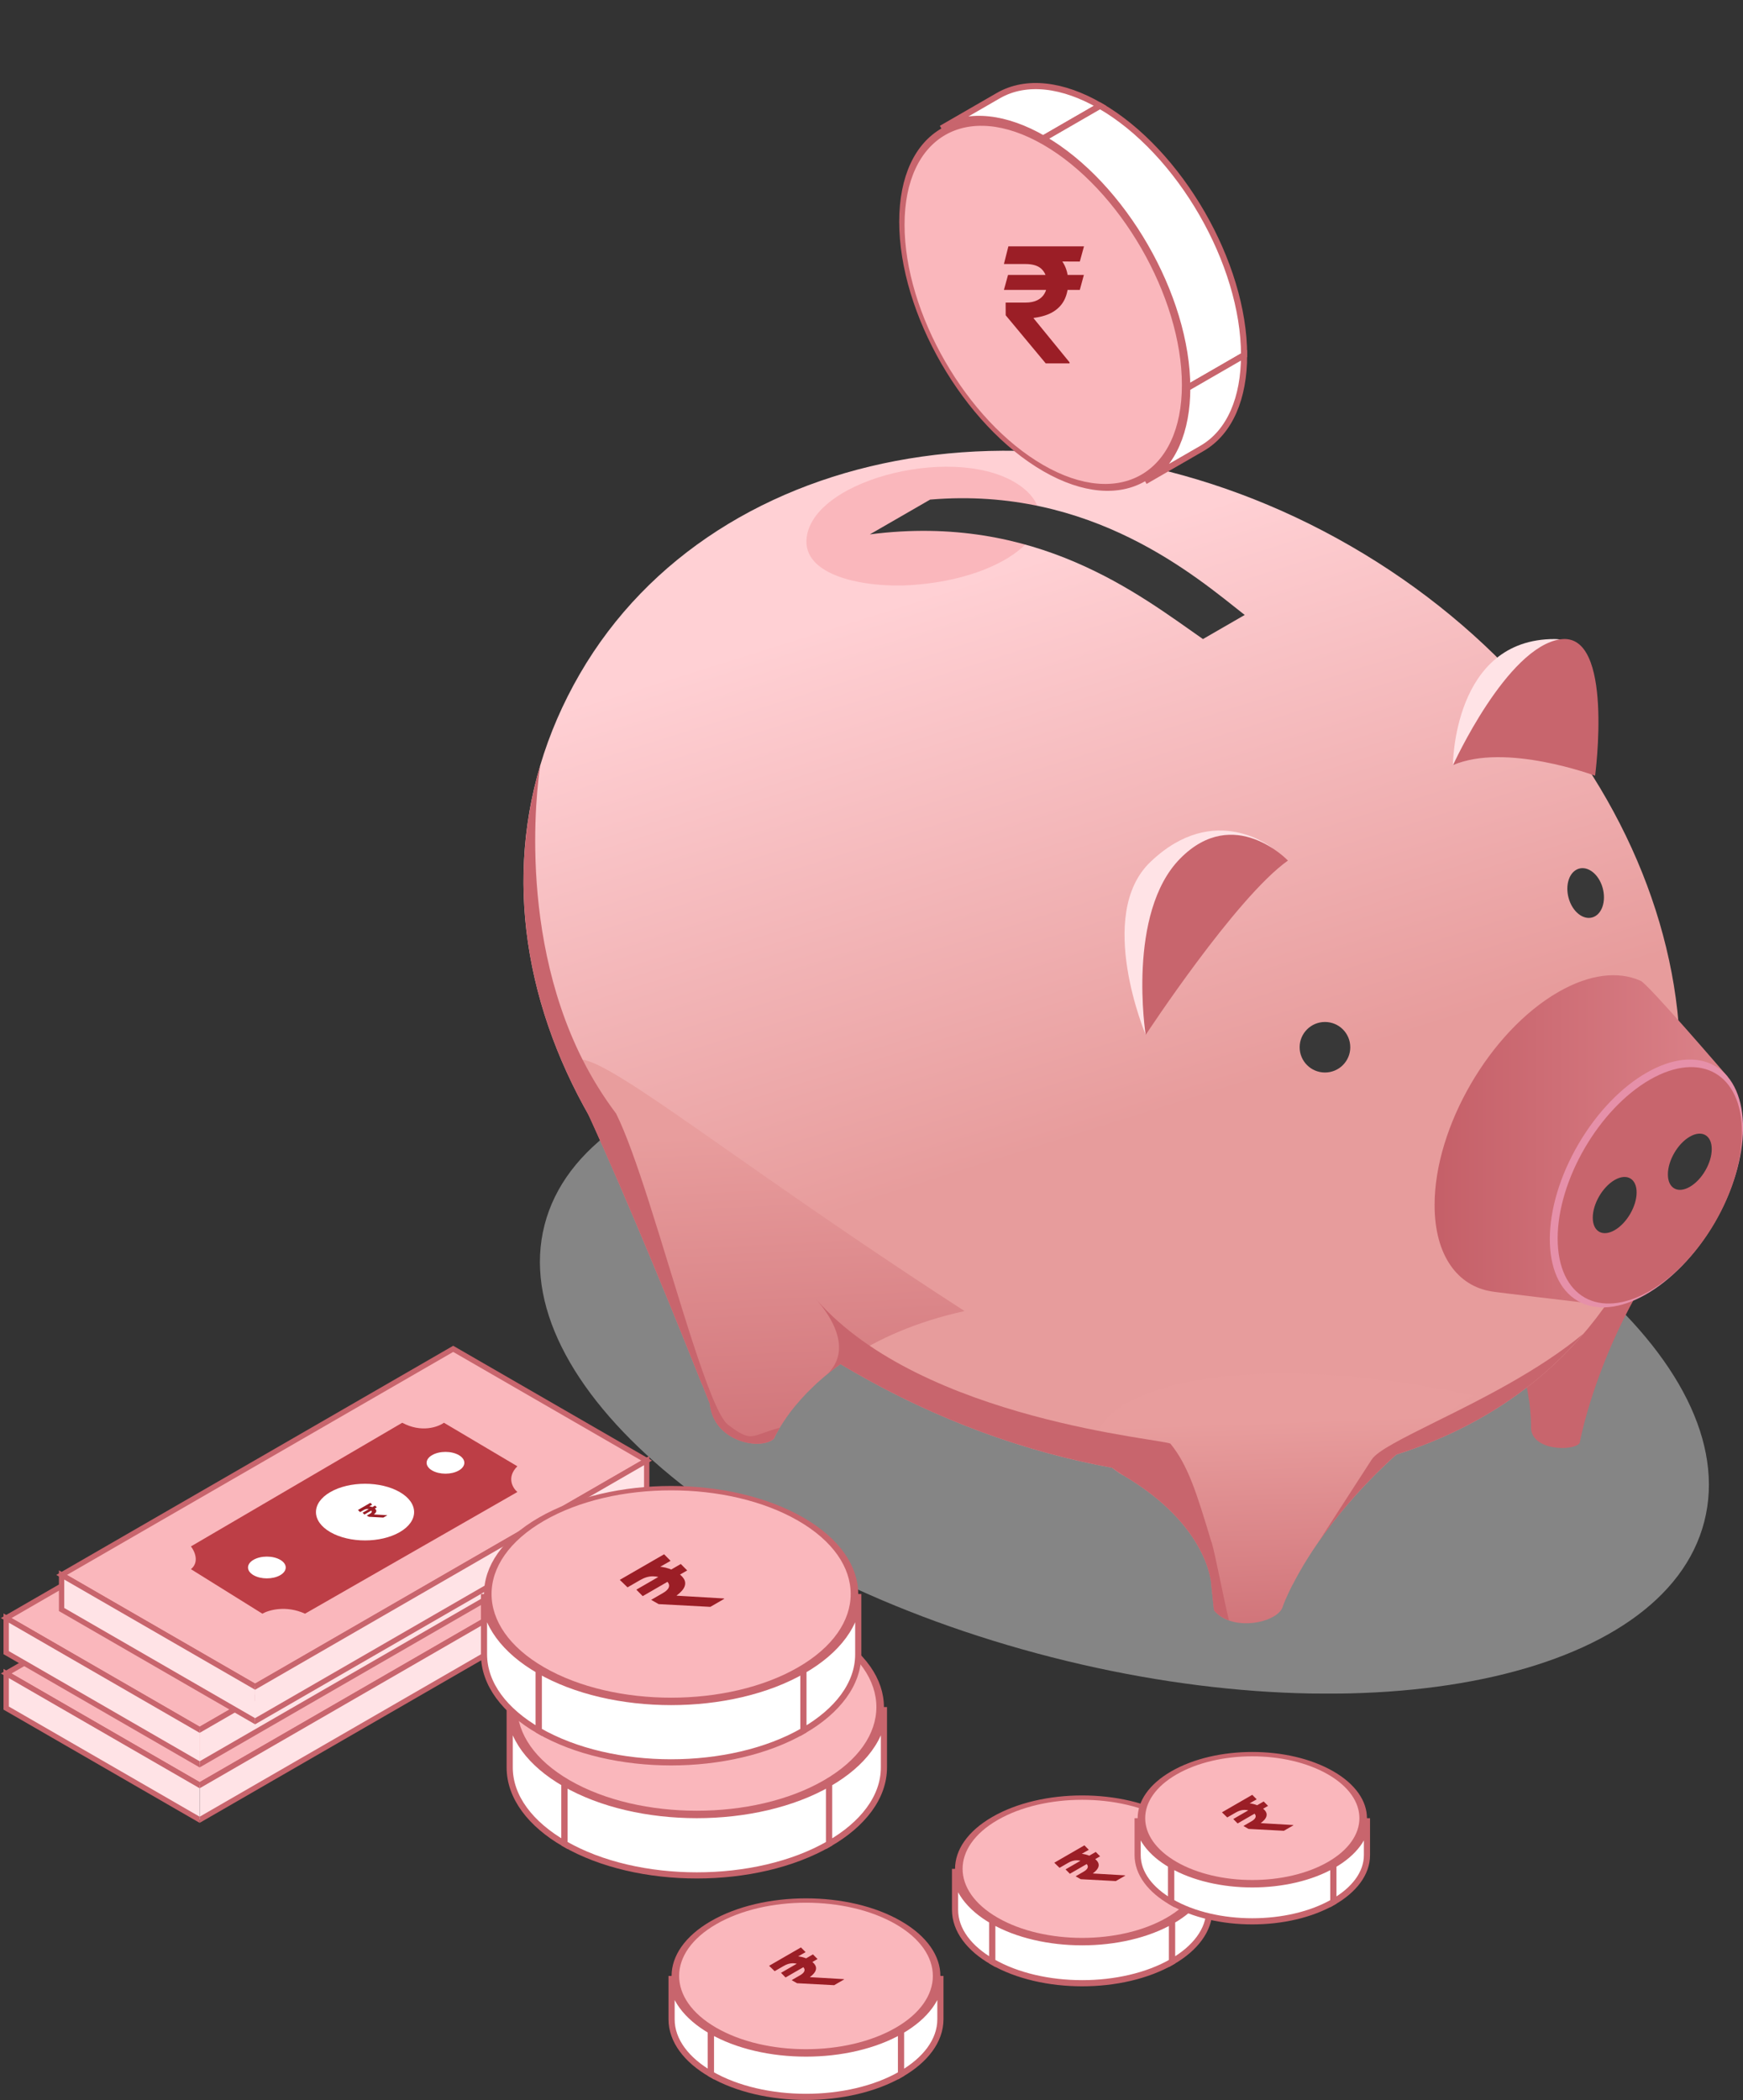
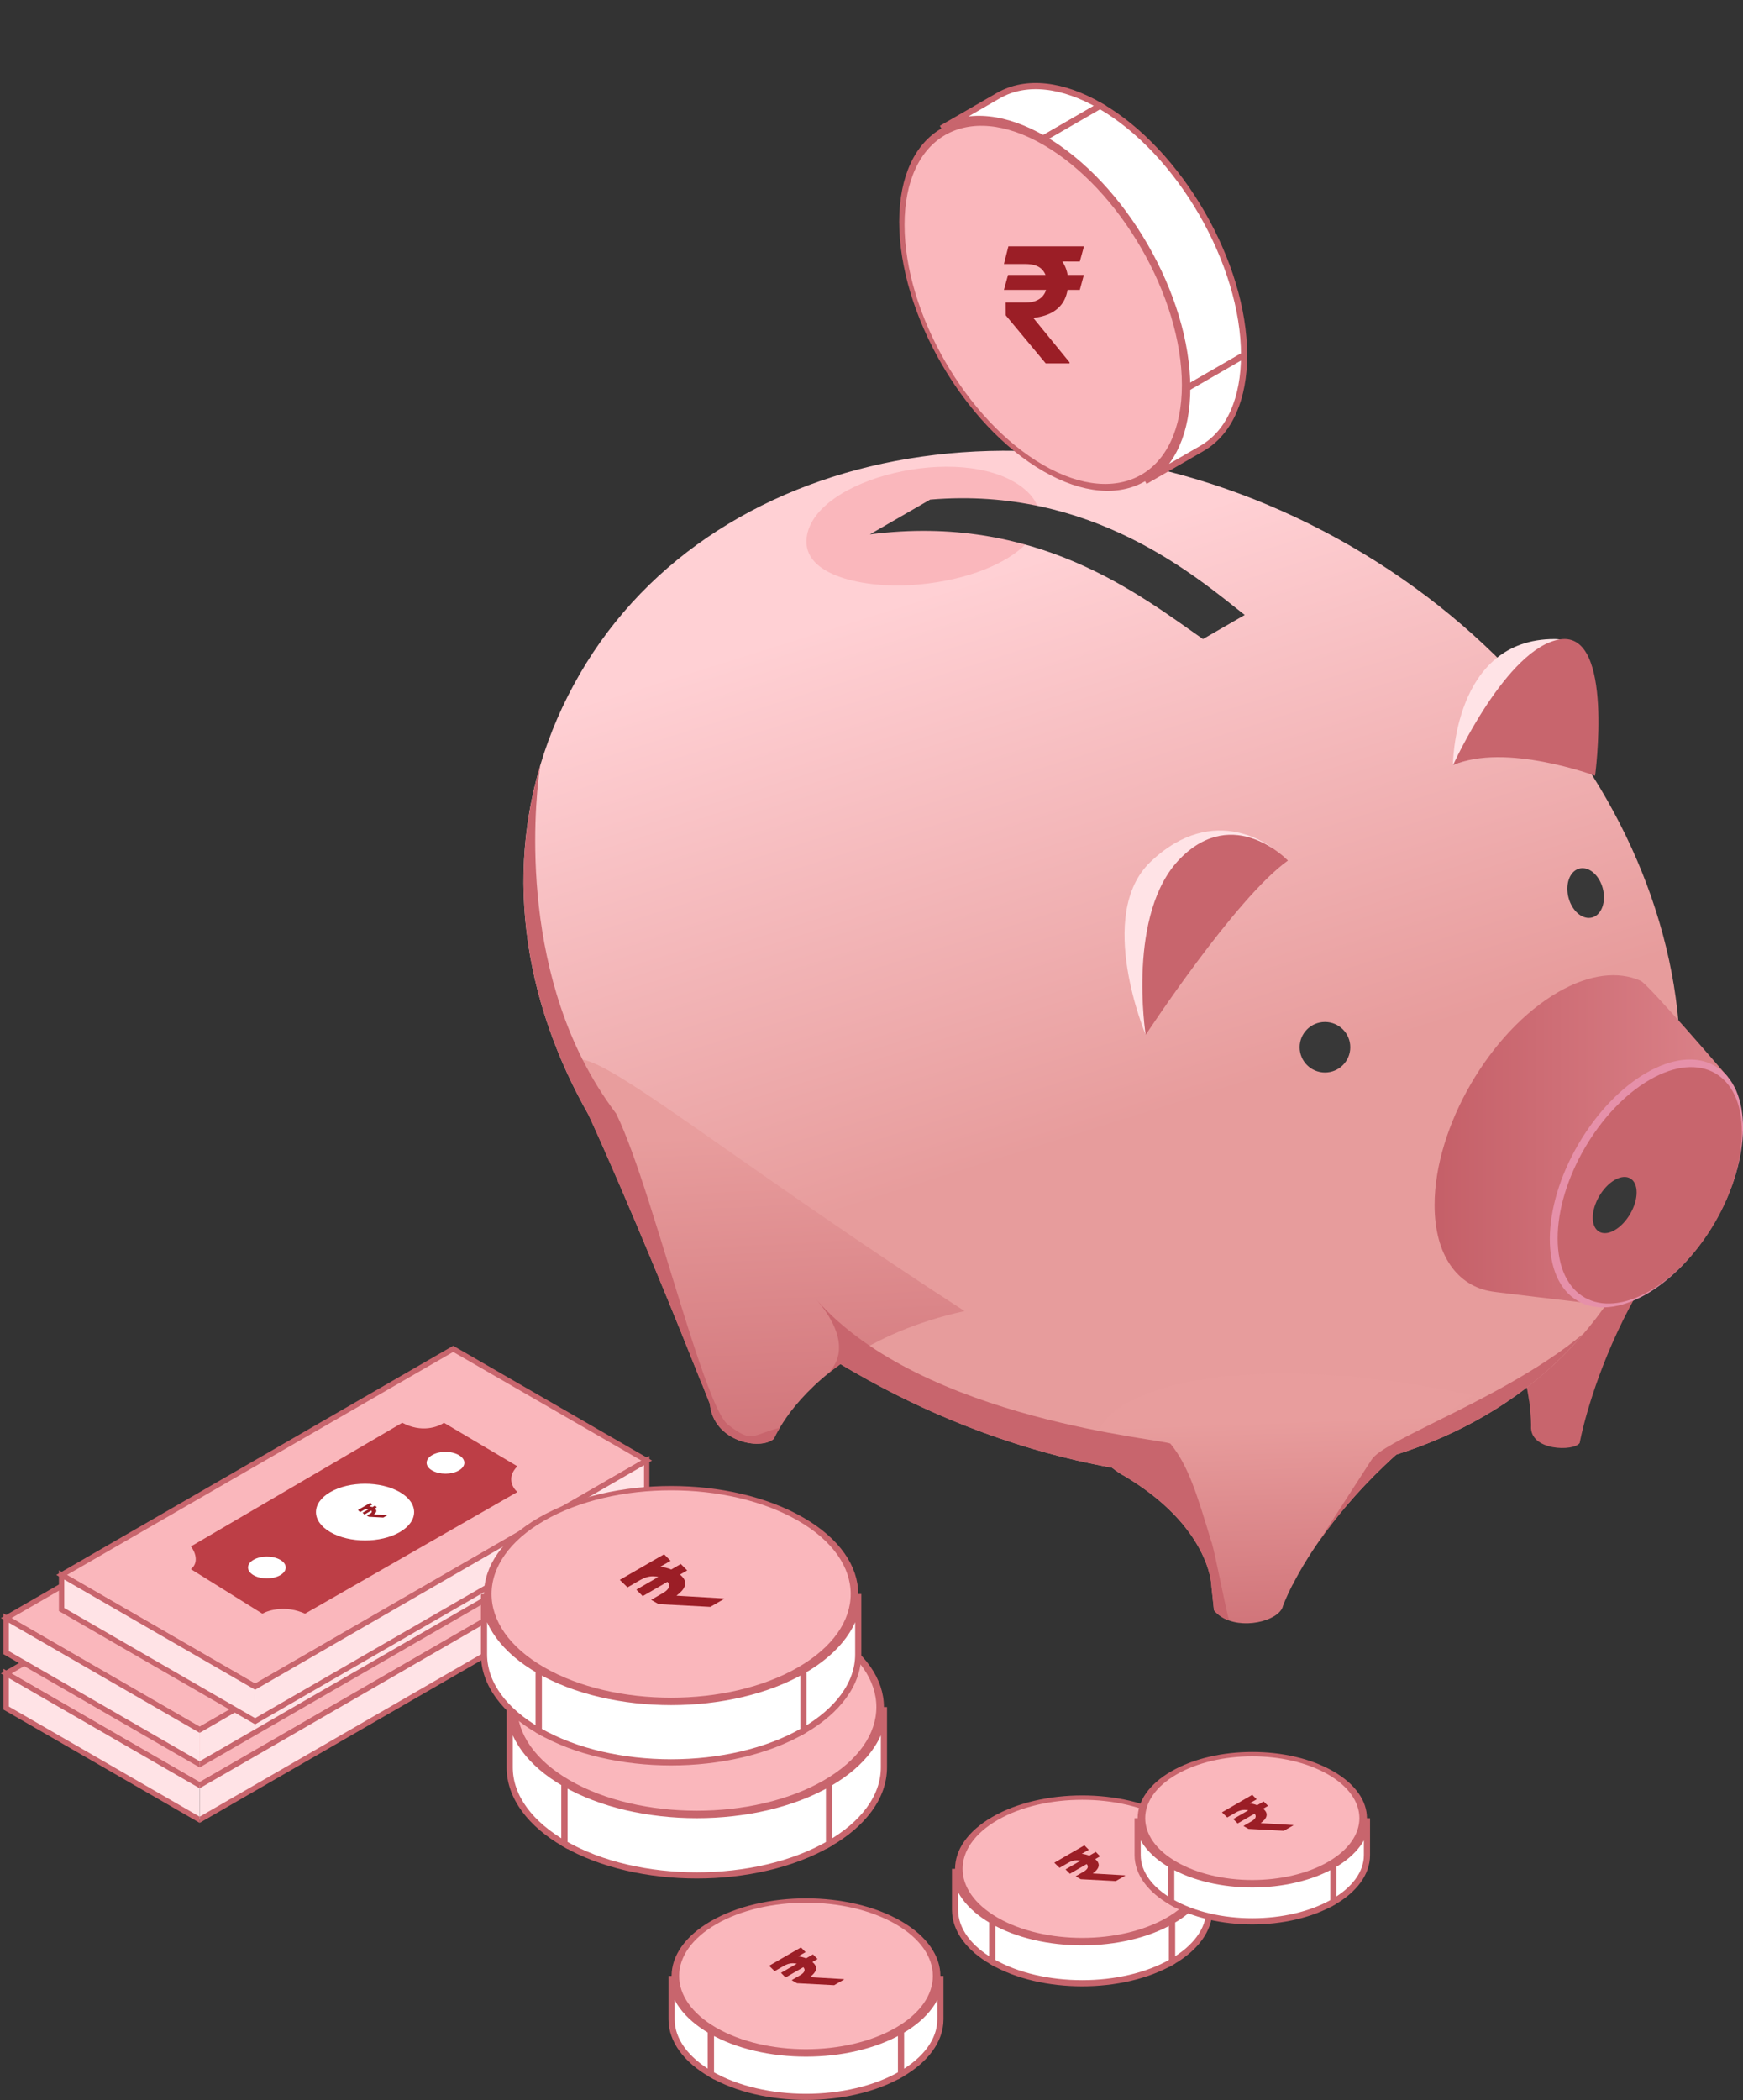
<svg xmlns="http://www.w3.org/2000/svg" width="283" height="341" viewBox="0 0 283 341" fill="none">
  <rect x="0" y="0" width="283" height="341" fill="#333333" stroke="none" />
  <g clip-path="url(#clip0_1_2)">
    <g style="mix-blend-mode:multiply" opacity="0.45">
-       <path d="M276.713 247.051C283.246 221.596 246.39 190.181 194.392 176.884C142.395 163.587 94.945 173.443 88.412 198.898C81.878 224.353 118.734 255.768 170.732 269.064C222.73 282.361 270.179 272.505 276.713 247.051Z" fill="#E9E9E9" />
-     </g>
+       </g>
    <path d="M241.544 211.637C246.089 216.836 247.699 223.338 248.267 227.459H248.286C248.608 229.917 248.589 231.504 248.589 231.504C248.305 235.606 255.577 235.682 256.486 234.283C256.486 234.283 256.827 232.336 257.755 229.142C259.649 222.62 263.948 210.9 272.47 200.05C246.809 189.615 234.291 203.396 241.544 211.637Z" fill="#C8656D" />
    <path d="M94.147 109.41C71.838 147.897 91.704 195.645 138.52 222.677C185.335 249.708 241.355 245.776 263.664 207.29C285.973 168.803 266.107 115.686 219.292 88.655C172.476 61.624 116.457 70.924 94.147 109.41Z" fill="url(#paint0_linear_1_2)" />
    <path d="M147.762 95.006C164.067 94.004 174.124 84.969 165.677 78.901C155.943 71.888 132.27 77.559 130.982 87.199C130.111 93.683 140.811 95.441 147.762 95.006Z" fill="#FAB7BC" />
    <path d="M182.362 239.519C196.376 247.78 196.679 257.288 196.679 257.288L196.717 257.798L197.115 261.447C199.69 264.622 205.751 263.791 207.72 261.749C208.023 261.428 208.232 261.106 208.307 260.747C208.307 260.747 208.762 259.443 209.898 257.231H209.917C212.322 252.505 217.871 243.659 228.704 234.415C231.753 231.788 235.257 229.141 239.215 226.533C189.54 216.098 168.31 231.296 182.343 239.538L182.362 239.519Z" fill="url(#paint1_linear_1_2)" />
    <path d="M94.943 179.635C102.082 195.135 110.624 216.344 113.881 224.529C113.881 224.529 113.919 224.661 114.051 224.907C114.809 226.835 115.263 227.932 115.263 227.932C115.851 234.075 123.464 235.568 125.661 233.602C125.661 233.602 126.418 231.807 128.388 229.179C132.194 224.227 140.489 216.42 156.606 212.866C106.912 180.75 85.928 160.051 94.943 179.635Z" fill="url(#paint2_linear_1_2)" />
    <path d="M126.626 231.788C125.926 232.922 125.642 233.584 125.642 233.584C123.426 235.549 115.832 234.075 115.244 227.932C115.244 227.932 114.809 226.835 114.051 224.888C113.938 224.661 113.881 224.548 113.881 224.548C110.718 216.552 102.518 196.25 95.492 180.901C85.265 162.83 82.178 142.963 87.727 124.268C87.727 124.268 83.371 149.806 94.602 172.073C96.117 175.06 97.916 177.99 100.037 180.807C101.628 184.001 103.465 189.218 105.359 195.135C110.112 209.955 115.32 229.104 118.199 231.315C122.214 234.396 121.949 233.016 126.626 231.807V231.788Z" fill="#C8656D" />
    <path d="M196.717 250.369C197.323 252.392 198.573 259.103 199.539 263.091C198.573 262.751 197.74 262.222 197.096 261.447L196.717 257.798L196.66 257.269C196.66 257.269 196.376 247.761 182.343 239.519C181.68 239.122 181.074 238.706 180.563 238.309C166.473 235.757 152.098 230.54 138.52 222.695C137.819 222.299 137.118 221.883 136.455 221.486C135.679 222.034 134.94 222.582 134.277 223.168C134.334 223.111 134.391 223.055 134.448 222.998C135.035 222.393 135.471 221.731 135.755 221.089C137.345 217.403 134.562 213.32 132.592 211.051C149.883 230.691 189.445 233.659 190.051 234.415C192.892 237.931 194.255 242.26 196.698 250.388L196.717 250.369Z" fill="#C8656D" />
    <path d="M233.173 230.805C240.408 227.232 249.934 222.488 257.073 216.552C249.119 225.89 238.628 232.412 226.696 236.173C220.977 241.334 216.905 246.286 214.083 250.369C214.746 249.292 219.367 242.147 222.473 237.345C222.568 237.194 222.644 237.062 222.738 236.948C223.666 235.531 227.757 233.508 233.173 230.805Z" fill="#C8656D" />
    <path d="M206.679 137.765C206.679 137.765 197.285 129.92 186.793 139.938C177.798 148.52 186.017 168.009 186.017 168.009C186.017 168.009 198.194 143.795 206.679 137.765Z" fill="#FFE3E6" />
    <path d="M209.103 139.712C209.103 139.712 200.372 130.525 191.623 139.39C182.892 148.237 186.017 168.028 186.017 168.028C186.017 168.028 200.618 145.761 209.103 139.731V139.712Z" fill="#C8656D" />
    <path d="M235.9 124.268C235.9 124.268 235.9 103.701 252.453 103.758C261.278 103.777 256.297 123.739 256.297 123.739C256.297 123.739 244.385 120.506 235.9 124.268Z" fill="#FFE3E6" />
    <path d="M235.9 124.268C235.9 124.268 244.631 105.025 253.381 103.796C262.111 102.586 258.986 125.95 258.986 125.95C258.986 125.95 244.385 120.506 235.9 124.249V124.268Z" fill="#C8656D" />
    <path d="M232.927 195.645C232.927 182.943 241.923 167.461 253.002 161.072C258.115 158.123 262.755 157.65 266.315 159.219C267.187 159.276 280.462 174.758 280.462 174.758L256.6 211.429C256.6 211.429 242.472 209.766 242.264 209.69C236.658 208.84 232.927 203.83 232.927 195.664V195.645Z" fill="url(#paint3_linear_1_2)" />
    <path d="M278.34 198.578C284.505 188.051 284.57 176.639 278.484 173.088C272.398 169.537 262.466 175.191 256.301 185.718C250.135 196.245 250.071 207.658 256.157 211.209C262.243 214.76 272.174 209.105 278.34 198.578Z" fill="#E690A9" />
    <path d="M282.83 183.831C282.83 193.302 276.125 204.832 267.868 209.596C259.611 214.359 252.907 210.541 252.907 201.071C252.907 191.6 259.611 180.07 267.868 175.306C276.125 170.542 282.83 174.361 282.83 183.831Z" fill="#C8656D" />
    <path d="M211.016 170.032C211.016 172.3 212.853 174.134 215.125 174.134C217.398 174.134 219.235 172.3 219.235 170.032C219.235 167.764 217.398 165.93 215.125 165.93C212.853 165.93 211.016 167.764 211.016 170.032Z" fill="#383838" />
    <path d="M258.607 197.706C258.607 195.456 260.198 192.715 262.168 191.581C264.137 190.447 265.728 191.354 265.728 193.604C265.728 195.853 264.137 198.594 262.168 199.728C260.198 200.863 258.607 199.955 258.607 197.706Z" fill="#383838" />
-     <path d="M270.804 190.674C270.804 188.424 272.395 185.683 274.364 184.549C276.334 183.415 277.925 184.322 277.925 186.572C277.925 188.821 276.334 191.562 274.364 192.696C272.395 193.831 270.804 192.923 270.804 190.674Z" fill="#383838" />
    <path d="M256.07 141.148C254.612 141.829 254.062 144.097 254.82 146.233C255.577 148.35 257.377 149.522 258.835 148.842C260.293 148.161 260.842 145.893 260.085 143.757C259.327 141.64 257.528 140.468 256.07 141.148Z" fill="#383838" />
    <path d="M151.057 81.112C177.286 78.901 194.274 93.702 202.096 99.845L195.316 103.758C185.051 96.613 168.291 83.267 141.228 86.764L151.057 81.094V81.112Z" fill="#383838" />
    <circle cx="27" cy="27" r="26.5" transform="matrix(0.866 0.5 0 1 146 9)" fill="#FAB7BC" stroke="#C8656D" />
    <path d="M152.849 20.862C157.414 18.226 163.399 19.045 169.383 22.5L178.613 17.171C172.629 13.716 166.644 12.897 162.079 15.533L152.849 20.862Z" fill="white" stroke="#C8656D" />
    <path d="M192.765 63C192.765 48.088 182.297 29.956 169.383 22.5L178.613 17.171C191.527 24.627 201.995 42.76 201.995 57.671L192.765 63Z" fill="white" stroke="#C8656D" />
    <path d="M185.917 78.138C190.483 75.502 192.765 69.91 192.765 63L201.995 57.671C201.995 64.581 199.713 70.173 195.147 72.809L185.917 78.138Z" fill="white" stroke="#C8656D" />
    <path d="M175.981 44.639L175.322 47.069H163L163.669 44.639H175.981ZM169.788 59L163.288 51.188L163.279 49.129H166.491C167.259 49.129 167.9 49.002 168.414 48.748C168.934 48.489 169.327 48.127 169.593 47.663C169.865 47.193 170.001 46.643 170.001 46.012C170.001 45.065 169.723 44.305 169.166 43.73C168.609 43.154 167.717 42.867 166.491 42.867H163L163.724 40H166.491C168.051 40 169.342 40.241 170.364 40.724C171.391 41.2 172.159 41.874 172.666 42.746C173.18 43.618 173.437 44.639 173.437 45.808C173.437 46.84 173.248 47.762 172.871 48.572C172.493 49.383 171.899 50.047 171.088 50.567C170.277 51.086 169.215 51.433 167.903 51.606L167.791 51.643L173.66 58.833V59H169.788ZM176 40L175.322 42.468L165.331 42.431L166.009 40H176Z" fill="#9B1E26" />
  </g>
  <rect width="36.278" height="73.419" transform="matrix(0.866 0.5 -0.866 0.5 64.583 235)" fill="#FAB7BC" stroke="#C8656D" />
  <path d="M1 271.709L32.417 289.848V295.463L1 277.324V271.709Z" fill="#FFE3E6" />
  <path d="M1 271.709V271.209L0.567 270.959V271.459L1 271.709ZM1 277.324L0.567 277.074V277.574L1 277.824V277.324ZM1 272.209L32.417 290.348V289.348L1 271.209V272.209ZM32.417 294.963L1 276.824V277.824L32.417 295.963V294.963ZM1.433 277.574V271.959L0.567 271.459V277.074L1.433 277.574Z" fill="#C8656D" />
  <path d="M32.417 289.848L96 253.139V258.753L32.417 295.463V289.848Z" fill="#FFE3E6" />
  <path d="M96 253.139L96.433 252.889V252.389L96 252.639V253.139ZM96 258.753V259.253L96.433 259.003V258.503L96 258.753ZM32.417 290.348L96 253.639V252.639L32.417 289.348V290.348ZM95.567 253.389V259.003L96.433 258.503V252.889L95.567 253.389ZM96 258.253L32.417 294.963V295.963L96 259.253V258.253Z" fill="#C8656D" />
  <path d="M22 270.772C23.418 269.616 22.591 267.827 22 267.078L56.313 247C59.406 248.67 62.112 247.696 63.079 247L75 254.067C73.196 255.866 74.248 257.601 75 258.244L40.526 278C37.433 276.587 34.619 277.411 33.599 278L22 270.772Z" fill="#BD3E46" />
  <circle cx="2.5" cy="2.5" r="2.5" transform="matrix(0.866 0.5 -0.866 0.5 34.33 268)" fill="white" />
  <circle cx="2.5" cy="2.5" r="2.5" transform="matrix(0.866 0.5 -0.866 0.5 63.33 251)" fill="white" />
  <circle cx="6.506" cy="6.506" r="6.506" transform="matrix(0.866 0.5 -0.866 0.5 50.268 255)" fill="white" />
-   <path d="M51.896 260.442L52.188 260.736L50.163 261.905L49.873 261.61L51.896 260.442ZM53.241 262.394L50.888 262.269L50.547 262.074L51.075 261.769C51.202 261.696 51.286 261.623 51.329 261.551C51.371 261.477 51.376 261.405 51.344 261.336C51.311 261.265 51.243 261.2 51.139 261.14C50.984 261.05 50.813 261.004 50.627 261.003C50.441 261.001 50.247 261.058 50.045 261.174L49.471 261.506L49.119 261.165L49.574 260.902C49.83 260.754 50.082 260.655 50.329 260.603C50.576 260.551 50.813 260.542 51.04 260.577C51.268 260.611 51.478 260.684 51.67 260.795C51.84 260.893 51.961 260.998 52.032 261.111C52.103 261.224 52.115 261.343 52.067 261.47C52.019 261.596 51.902 261.729 51.715 261.87L51.703 261.884L53.849 262.01L53.877 262.026L53.241 262.394ZM51.136 260L51.431 260.299L49.783 261.243L49.494 260.948L51.136 260Z" fill="#9B1E26" />
  <rect width="36.278" height="73.419" transform="matrix(0.866 0.5 -0.866 0.5 64.583 226)" fill="#FAB7BC" stroke="#C8656D" />
  <path d="M1 262.709L32.417 280.848V286.463L1 268.324V262.709Z" fill="#FFE3E6" />
  <path d="M1 262.709V262.209L0.567 261.959V262.459L1 262.709ZM1 268.324L0.567 268.074V268.574L1 268.824V268.324ZM1 263.209L32.417 281.348V280.348L1 262.209V263.209ZM32.417 285.963L1 267.824V268.824L32.417 286.963V285.963ZM1.433 268.574V262.959L0.567 262.459V268.074L1.433 268.574Z" fill="#C8656D" />
  <path d="M32.417 280.848L96 244.139V249.753L32.417 286.463V280.848Z" fill="#FFE3E6" />
  <path d="M96 244.139L96.433 243.889V243.389L96 243.639V244.139ZM96 249.753V250.253L96.433 250.003V249.503L96 249.753ZM32.417 281.348L96 244.639V243.639L32.417 280.348V281.348ZM95.567 244.389V250.003L96.433 249.503V243.889L95.567 244.389ZM96 249.253L32.417 285.963V286.963L96 250.253V249.253Z" fill="#C8656D" />
  <path d="M22 261.772C23.418 260.616 22.591 258.827 22 258.078L56.313 238C59.406 239.67 62.112 238.696 63.079 238L75 245.067C73.196 246.866 74.248 248.601 75 249.244L40.526 269C37.433 267.587 34.619 268.411 33.599 269L22 261.772Z" fill="#BD3E46" />
  <circle cx="2.5" cy="2.5" r="2.5" transform="matrix(0.866 0.5 -0.866 0.5 34.33 259)" fill="white" />
  <circle cx="2.5" cy="2.5" r="2.5" transform="matrix(0.866 0.5 -0.866 0.5 63.33 242)" fill="white" />
  <circle cx="6.506" cy="6.506" r="6.506" transform="matrix(0.866 0.5 -0.866 0.5 50.268 246)" fill="white" />
  <path d="M51.896 251.442L52.188 251.736L50.163 252.905L49.873 252.61L51.896 251.442ZM53.241 253.394L50.888 253.269L50.547 253.074L51.075 252.769C51.202 252.696 51.286 252.623 51.329 252.551C51.371 252.477 51.376 252.405 51.344 252.336C51.311 252.265 51.243 252.2 51.139 252.14C50.984 252.05 50.813 252.004 50.627 252.003C50.441 252.001 50.247 252.058 50.045 252.174L49.471 252.506L49.119 252.165L49.574 251.902C49.83 251.754 50.082 251.655 50.329 251.603C50.576 251.551 50.813 251.542 51.04 251.577C51.268 251.611 51.478 251.684 51.67 251.795C51.84 251.893 51.961 251.998 52.032 252.111C52.103 252.224 52.115 252.343 52.067 252.47C52.019 252.596 51.902 252.729 51.715 252.87L51.703 252.884L53.849 253.01L53.877 253.026L53.241 253.394ZM51.136 251L51.431 251.299L49.783 252.243L49.494 251.948L51.136 251Z" fill="#9B1E26" />
  <rect width="36.278" height="73.419" transform="matrix(0.866 0.5 -0.866 0.5 73.583 219)" fill="#FAB7BC" stroke="#C8656D" />
  <path d="M10 255.709L41.417 273.848V279.463L10 261.324V255.709Z" fill="#FFE3E6" />
  <path d="M10 255.709V255.209L9.567 254.959V255.459L10 255.709ZM10 261.324L9.567 261.074V261.574L10 261.824V261.324ZM10 256.209L41.417 274.348V273.348L10 255.209V256.209ZM41.417 278.963L10 260.824V261.824L41.417 279.963V278.963ZM10.433 261.574V255.959L9.567 255.459V261.074L10.433 261.574Z" fill="#C8656D" />
  <path d="M41.417 273.848L105 237.139V242.753L41.417 279.463V273.848Z" fill="#FFE3E6" />
  <path d="M105 237.139L105.433 236.889V236.389L105 236.639V237.139ZM105 242.753V243.253L105.433 243.003V242.503L105 242.753ZM41.417 274.348L105 237.639V236.639L41.417 273.348V274.348ZM104.567 237.389V243.003L105.433 242.503V236.889L104.567 237.389ZM105 242.253L41.417 278.963V279.963L105 243.253V242.253Z" fill="#C8656D" />
  <path d="M31 254.772C32.418 253.616 31.591 251.827 31 251.078L65.313 231C68.406 232.67 71.112 231.696 72.079 231L84 238.067C82.196 239.866 83.248 241.601 84 242.244L49.526 262C46.433 260.587 43.619 261.411 42.599 262L31 254.772Z" fill="#BD3E46" />
  <circle cx="2.5" cy="2.5" r="2.5" transform="matrix(0.866 0.5 -0.866 0.5 43.33 252)" fill="white" />
  <circle cx="2.5" cy="2.5" r="2.5" transform="matrix(0.866 0.5 -0.866 0.5 72.33 235)" fill="white" />
  <circle cx="6.506" cy="6.506" r="6.506" transform="matrix(0.866 0.5 -0.866 0.5 59.268 239)" fill="white" />
  <path d="M60.896 244.442L61.188 244.736L59.163 245.905L58.873 245.61L60.896 244.442ZM62.241 246.394L59.888 246.269L59.547 246.074L60.075 245.769C60.202 245.696 60.286 245.623 60.329 245.551C60.371 245.477 60.376 245.405 60.344 245.336C60.311 245.265 60.243 245.2 60.139 245.14C59.984 245.05 59.813 245.004 59.627 245.003C59.441 245.001 59.247 245.058 59.045 245.174L58.471 245.506L58.119 245.165L58.574 244.902C58.83 244.754 59.082 244.655 59.329 244.603C59.576 244.551 59.813 244.542 60.04 244.577C60.268 244.611 60.478 244.684 60.67 244.795C60.84 244.893 60.961 244.998 61.032 245.111C61.103 245.224 61.115 245.343 61.067 245.47C61.019 245.596 60.902 245.729 60.715 245.87L60.703 245.884L62.849 246.01L62.877 246.026L62.241 246.394ZM60.136 244L60.431 244.299L58.783 245.243L58.494 244.948L60.136 244Z" fill="#9B1E26" />
  <circle cx="24.806" cy="24.806" r="24.306" transform="matrix(0.866 0.5 -0.866 0.5 113.137 252.354)" fill="#FAB7BC" stroke="#C8656D" />
  <path d="M82.756 277.161C82.756 282.004 86.156 286.39 91.654 289.564V299.356C86.156 296.181 82.756 291.796 82.756 286.953V277.161Z" fill="white" stroke="#C8656D" />
  <path d="M91.654 289.564C103.519 296.414 122.755 296.414 134.62 289.564V299.356C122.755 306.206 103.519 306.206 91.654 299.356V289.564Z" fill="white" stroke="#C8656D" />
  <path d="M143.518 277.161C143.518 282.004 140.118 286.39 134.62 289.564V299.356C140.118 296.181 143.518 291.796 143.518 286.953V277.161Z" fill="white" stroke="#C8656D" />
  <circle cx="24.806" cy="24.806" r="24.306" transform="matrix(0.866 0.5 -0.866 0.5 108.966 234)" fill="#FAB7BC" stroke="#C8656D" />
  <path d="M78.584 258.806C78.584 263.65 81.985 268.035 87.483 271.209V281.001C81.985 277.827 78.584 273.442 78.584 268.598V258.806Z" fill="white" stroke="#C8656D" />
  <path d="M87.483 271.209C99.347 278.06 118.584 278.06 130.448 271.209V281.001C118.584 287.851 99.347 287.851 87.483 281.001V271.209Z" fill="white" stroke="#C8656D" />
  <path d="M139.347 258.806C139.347 263.65 135.946 268.035 130.448 271.209V281.001C135.946 277.827 139.347 273.442 139.347 268.598V258.806Z" fill="white" stroke="#C8656D" />
  <path d="M110.537 253.932L111.576 254.978L104.353 259.149L103.319 258.099L110.537 253.932ZM115.332 260.893L106.939 260.446L105.725 259.752L107.608 258.665C108.058 258.405 108.359 258.145 108.512 257.885C108.664 257.621 108.682 257.366 108.566 257.118C108.45 256.867 108.207 256.634 107.837 256.421C107.282 256.1 106.672 255.937 106.008 255.931C105.344 255.924 104.653 256.129 103.934 256.543L101.888 257.725L100.63 256.509L102.252 255.572C103.167 255.044 104.065 254.689 104.947 254.507C105.828 254.321 106.674 254.289 107.483 254.413C108.296 254.534 109.045 254.793 109.731 255.189C110.337 255.539 110.767 255.915 111.021 256.317C111.275 256.719 111.317 257.146 111.146 257.596C110.976 258.047 110.557 258.523 109.889 259.026L109.845 259.076L117.504 259.526L117.602 259.582L115.332 260.893ZM107.826 252.354L108.876 253.42L102.998 256.788L101.969 255.736L107.826 252.354Z" fill="#9B1E26" />
  <circle cx="16.855" cy="16.855" r="16.355" transform="matrix(0.866 0.5 -0.866 0.5 175.708 286.573)" fill="#FAB7BC" stroke="#C8656D" />
  <path d="M177.91 300.683L178.616 301.394L173.708 304.228L173.005 303.515L177.91 300.683ZM181.168 305.413L175.465 305.11L174.64 304.638L175.92 303.899C176.226 303.723 176.43 303.546 176.534 303.37C176.637 303.19 176.65 303.017 176.571 302.849C176.492 302.678 176.327 302.52 176.075 302.374C175.698 302.157 175.284 302.046 174.832 302.041C174.381 302.037 173.912 302.176 173.423 302.458L172.033 303.261L171.178 302.434L172.281 301.798C172.902 301.439 173.512 301.198 174.111 301.074C174.71 300.947 175.285 300.926 175.835 301.01C176.387 301.093 176.896 301.268 177.362 301.537C177.774 301.775 178.066 302.031 178.239 302.304C178.411 302.577 178.44 302.867 178.324 303.173C178.208 303.479 177.923 303.803 177.469 304.145L177.44 304.179L182.644 304.484L182.71 304.523L181.168 305.413ZM176.068 299.611L176.782 300.335L172.787 302.624L172.088 301.909L176.068 299.611Z" fill="#9B1E26" />
  <path d="M155.065 303.428C155.065 306.72 157.376 309.699 161.111 311.856V318.509C157.376 316.353 155.065 313.373 155.065 310.082V303.428Z" fill="white" stroke="#C8656D" />
  <path d="M161.111 311.856C169.173 316.511 182.244 316.511 190.305 311.856V318.51C182.244 323.164 169.173 323.164 161.111 318.51V311.856Z" fill="white" stroke="#C8656D" />
  <path d="M196.352 303.428C196.352 306.72 194.041 309.699 190.305 311.856V318.509C194.041 316.353 196.352 313.373 196.352 310.082V303.428Z" fill="white" stroke="#C8656D" />
  <circle cx="15.2" cy="15.2" r="14.7" transform="matrix(0.866 0.5 -0.866 0.5 203.328 280)" fill="#FAB7BC" stroke="#C8656D" />
  <path d="M205.174 292.489L205.885 293.205L200.945 296.056L200.238 295.338L205.174 292.489ZM208.453 297.249L202.713 296.944L201.883 296.469L203.171 295.725C203.479 295.548 203.685 295.37 203.789 295.192C203.893 295.012 203.906 294.837 203.826 294.668C203.747 294.496 203.581 294.337 203.327 294.191C202.948 293.972 202.531 293.86 202.077 293.856C201.623 293.851 201.15 293.991 200.659 294.275L199.259 295.083L198.399 294.251L199.509 293.611C200.134 293.25 200.748 293.007 201.351 292.882C201.954 292.755 202.532 292.733 203.086 292.818C203.641 292.901 204.154 293.078 204.623 293.348C205.037 293.588 205.331 293.845 205.505 294.12C205.679 294.395 205.707 294.687 205.591 294.995C205.474 295.303 205.187 295.629 204.731 295.972L204.701 296.007L209.938 296.314L210.005 296.353L208.453 297.249ZM203.32 291.41L204.038 292.139L200.018 294.442L199.315 293.722L203.32 291.41Z" fill="#9B1E26" />
  <path d="M184.711 295.2C184.711 298.168 186.795 300.856 190.164 302.801V308.801C186.795 306.856 184.711 304.169 184.711 301.201V295.2Z" fill="white" stroke="#C8656D" />
  <path d="M190.164 302.801C197.434 306.998 209.221 306.998 216.491 302.801V308.801C209.221 312.998 197.434 312.998 190.164 308.801V302.801Z" fill="white" stroke="#C8656D" />
  <path d="M221.944 295.2C221.944 298.168 219.861 300.856 216.492 302.801V308.801C219.861 306.856 221.944 304.169 221.944 301.201V295.2Z" fill="white" stroke="#C8656D" />
  <circle cx="17.819" cy="17.819" r="17.319" transform="matrix(0.866 0.5 -0.866 0.5 130.863 303)" fill="#FAB7BC" stroke="#C8656D" />
  <path d="M131.992 317.317L132.738 318.069L127.55 321.065L126.807 320.311L131.992 317.317ZM135.436 322.317L129.407 321.997L128.535 321.498L129.888 320.717C130.211 320.53 130.428 320.344 130.537 320.157C130.647 319.968 130.66 319.784 130.576 319.606C130.493 319.426 130.318 319.259 130.052 319.105C129.653 318.875 129.216 318.758 128.739 318.753C128.262 318.749 127.765 318.895 127.249 319.193L125.779 320.042L124.876 319.168L126.041 318.496C126.698 318.116 127.343 317.861 127.976 317.73C128.609 317.597 129.217 317.574 129.798 317.663C130.382 317.75 130.92 317.936 131.413 318.22C131.848 318.472 132.157 318.742 132.339 319.031C132.522 319.32 132.552 319.626 132.429 319.949C132.307 320.273 132.006 320.615 131.526 320.977L131.495 321.013L136.996 321.335L137.067 321.376L135.436 322.317ZM130.044 316.184L130.799 316.949L126.576 319.369L125.837 318.613L130.044 316.184Z" fill="#9B1E26" />
  <path d="M109.04 320.819C109.04 324.298 111.482 327.448 115.432 329.728V336.762C111.482 334.482 109.04 331.332 109.04 327.852V320.819Z" fill="white" stroke="#C8656D" />
  <path d="M115.432 329.728C123.954 334.649 137.772 334.649 146.295 329.728V336.762C137.772 341.682 123.954 341.682 115.432 336.762V329.728Z" fill="white" stroke="#C8656D" />
  <path d="M152.686 320.819C152.686 324.298 150.244 327.448 146.295 329.728V336.762C150.244 334.482 152.686 331.332 152.686 327.852V320.819Z" fill="white" stroke="#C8656D" />
  <defs>
    <linearGradient id="paint0_linear_1_2" x1="111.406" y1="108.649" x2="138.935" y2="196.248" gradientUnits="userSpaceOnUse">
      <stop stop-color="#FFD0D4" />
      <stop offset="1" stop-color="#E79C9C" />
    </linearGradient>
    <linearGradient id="paint1_linear_1_2" x1="199" y1="231" x2="201" y2="287.5" gradientUnits="userSpaceOnUse">
      <stop stop-color="#E89D9D" />
      <stop offset="1" stop-color="#C05861" />
    </linearGradient>
    <linearGradient id="paint2_linear_1_2" x1="114.691" y1="184.323" x2="119.226" y2="271.119" gradientUnits="userSpaceOnUse">
      <stop stop-color="#E89D9D" />
      <stop offset="1" stop-color="#C05861" />
    </linearGradient>
    <linearGradient id="paint3_linear_1_2" x1="279.797" y1="184.884" x2="222.992" y2="184.884" gradientUnits="userSpaceOnUse">
      <stop stop-color="#DB8289" />
      <stop offset="1" stop-color="#C05861" />
    </linearGradient>
    <clipPath id="clip0_1_2">
      <rect width="198" height="275" fill="white" transform="translate(85)" />
    </clipPath>
  </defs>
</svg>